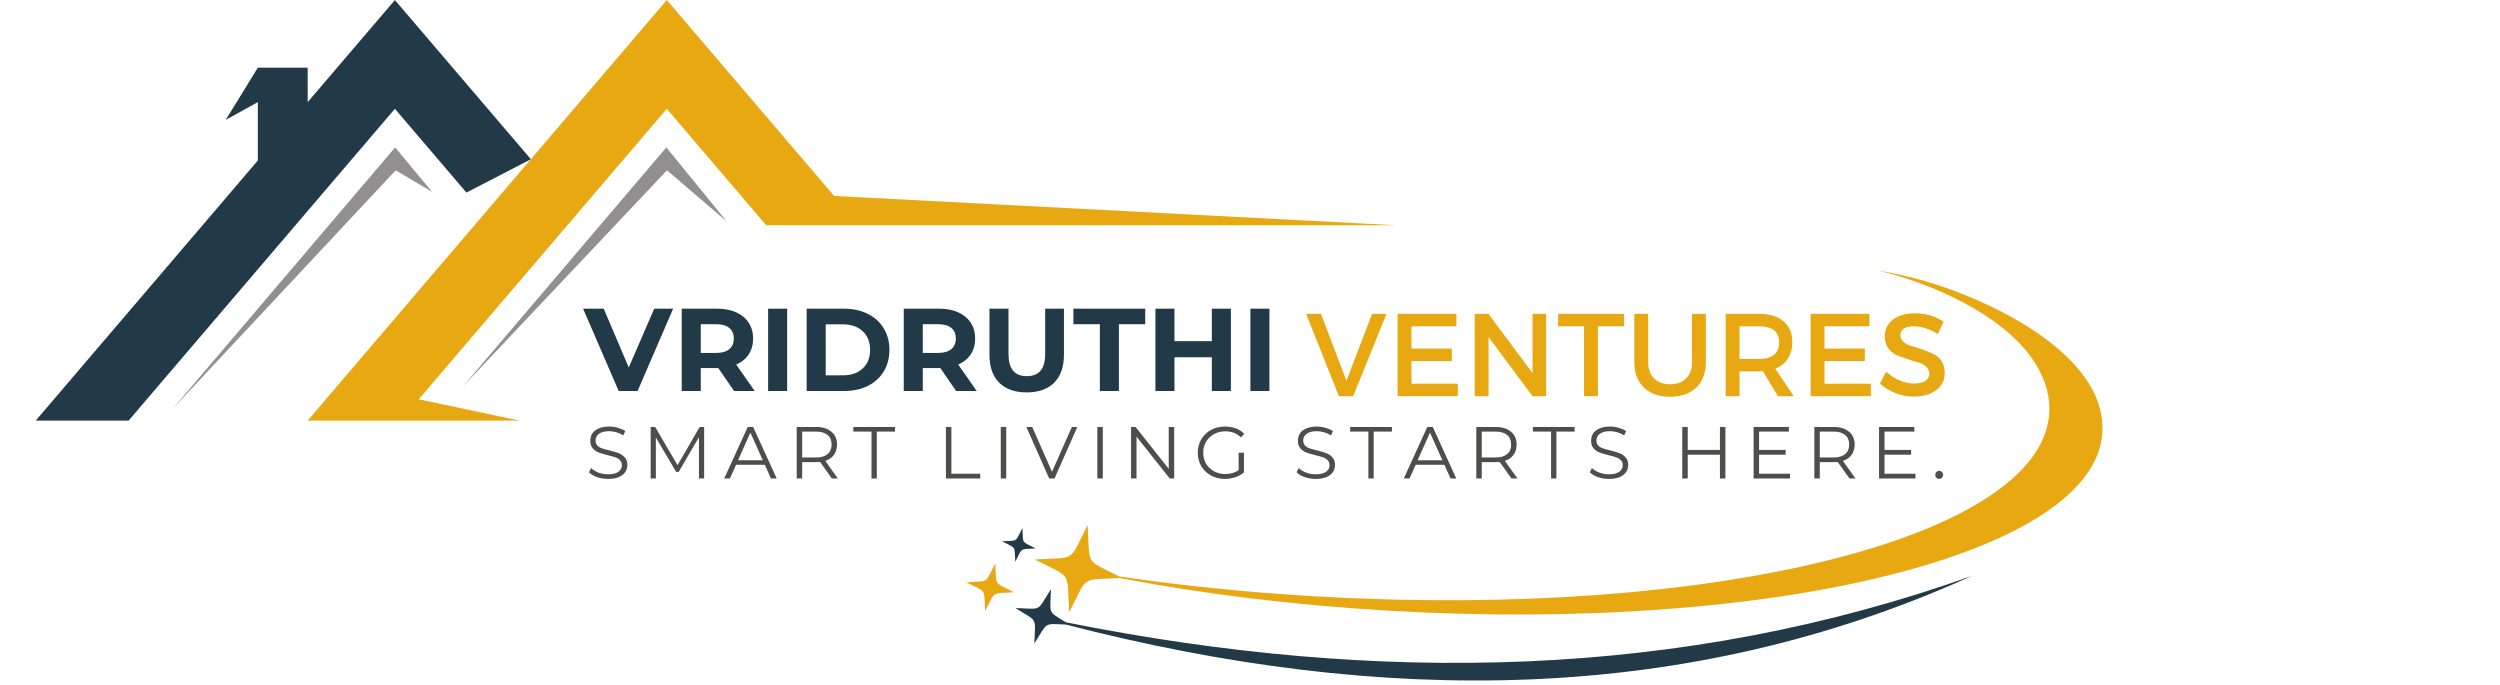
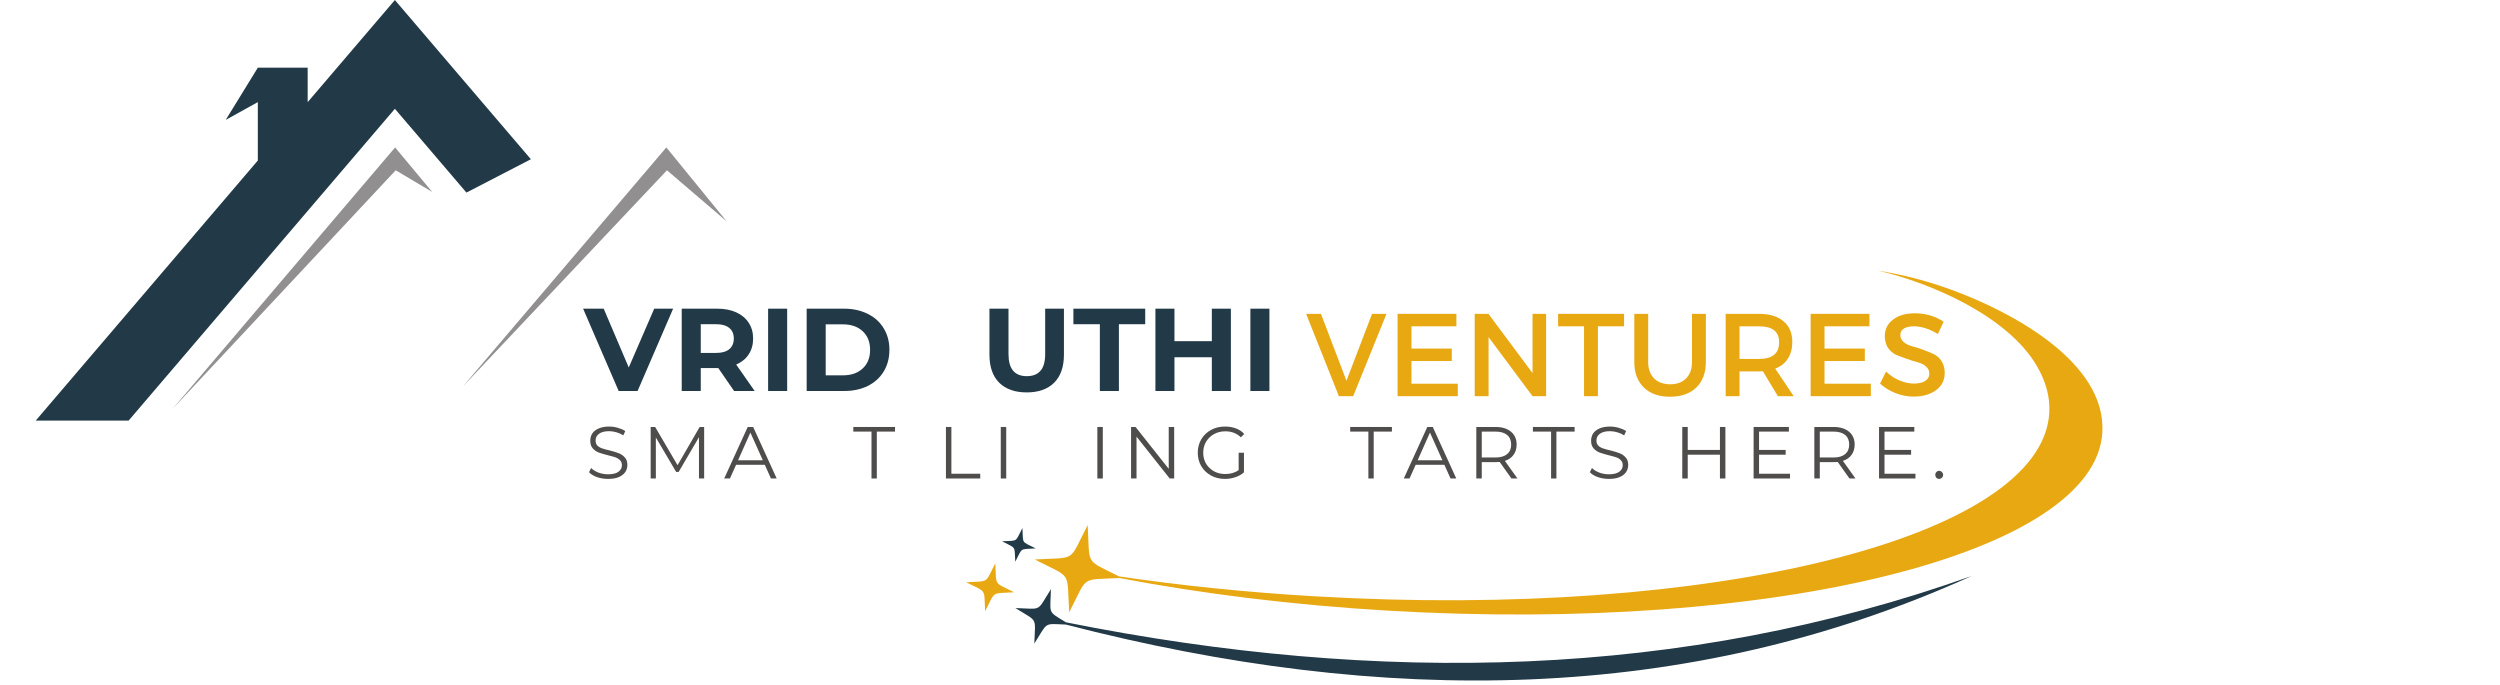
<svg xmlns="http://www.w3.org/2000/svg" width="372" zoomAndPan="magnify" viewBox="0 0 279 76.5" height="102" preserveAspectRatio="xMidYMid meet" version="1.0">
  <defs>
    <g />
    <clipPath id="ca5cf16f6d">
-       <path d="M 34 0 L 155.902 0 L 155.902 46.941 L 34 46.941 Z M 34 0 " clip-rule="nonzero" />
-     </clipPath>
+       </clipPath>
    <clipPath id="06ac1310e0">
      <path d="M 3.895 0 L 60 0 L 60 46.941 L 3.895 46.941 Z M 3.895 0 " clip-rule="nonzero" />
    </clipPath>
    <clipPath id="d99d8a33db">
      <path d="M 111 58 L 221 58 L 221 76 L 111 76 Z M 111 58 " clip-rule="nonzero" />
    </clipPath>
    <clipPath id="50cd588b09">
      <path d="M 110.219 24.352 L 235.926 31.758 L 232.859 83.828 L 107.152 76.422 Z M 110.219 24.352 " clip-rule="nonzero" />
    </clipPath>
    <clipPath id="e5e4ebb966">
      <path d="M 232.555 83.457 L 106.848 76.055 L 109.914 23.984 L 235.621 31.391 Z M 232.555 83.457 " clip-rule="nonzero" />
    </clipPath>
    <clipPath id="876c0d5339">
      <path d="M 107 30 L 235 30 L 235 69 L 107 69 Z M 107 30 " clip-rule="nonzero" />
    </clipPath>
    <clipPath id="5d59e97f63">
      <path d="M 110.219 24.352 L 235.926 31.758 L 232.859 83.828 L 107.152 76.422 Z M 110.219 24.352 " clip-rule="nonzero" />
    </clipPath>
    <clipPath id="47df0bd914">
      <path d="M 232.555 83.457 L 106.848 76.055 L 109.914 23.984 L 235.621 31.391 Z M 232.555 83.457 " clip-rule="nonzero" />
    </clipPath>
  </defs>
  <path fill="#918f8f" d="M 19.266 45.625 L 44.094 16.453 L 48.23 21.418 L 44.16 19.004 L 19.266 45.625 " fill-opacity="1" fill-rule="nonzero" />
  <path fill="#918f8f" d="M 51.656 43.133 L 74.363 16.453 L 81.098 24.707 L 74.434 19.004 L 51.656 43.133 " fill-opacity="1" fill-rule="nonzero" />
  <g clip-path="url(#ca5cf16f6d)">
    <path fill="#e7a811" d="M 93.086 21.867 L 74.414 0.004 L 34.336 46.938 L 57.969 46.938 L 46.73 44.562 L 74.414 12.141 L 85.516 25.141 L 155.82 25.141 L 93.086 21.867 " fill-opacity="1" fill-rule="nonzero" />
  </g>
  <g clip-path="url(#06ac1310e0)">
    <path fill="#223947" d="M 44.07 0.004 L 34.336 11.398 L 34.336 7.555 L 28.773 7.555 L 25.188 13.383 L 28.773 11.395 L 28.773 17.914 L 3.988 46.938 L 14.355 46.938 L 44.07 12.141 L 52.055 21.492 L 59.246 17.77 L 44.07 0.004 " fill-opacity="1" fill-rule="nonzero" />
  </g>
  <g fill="#223947" fill-opacity="1">
    <g transform="translate(65.2, 43.636)">
      <g>
        <path d="M 9.922 -9.188 L 5.953 0 L 3.844 0 L -0.125 -9.188 L 2.172 -9.188 L 4.969 -2.625 L 7.812 -9.188 Z M 9.922 -9.188 " />
      </g>
    </g>
  </g>
  <g fill="#223947" fill-opacity="1">
    <g transform="translate(74.986, 43.636)">
      <g>
        <path d="M 6.938 0 L 5.172 -2.562 L 3.219 -2.562 L 3.219 0 L 1.094 0 L 1.094 -9.188 L 5.062 -9.188 C 5.875 -9.188 6.578 -9.051 7.172 -8.781 C 7.773 -8.508 8.238 -8.125 8.562 -7.625 C 8.895 -7.125 9.062 -6.535 9.062 -5.859 C 9.062 -5.172 8.895 -4.578 8.562 -4.078 C 8.238 -3.586 7.773 -3.211 7.172 -2.953 L 9.234 0 Z M 6.906 -5.859 C 6.906 -6.367 6.738 -6.758 6.406 -7.031 C 6.07 -7.312 5.586 -7.453 4.953 -7.453 L 3.219 -7.453 L 3.219 -4.25 L 4.953 -4.25 C 5.586 -4.25 6.07 -4.391 6.406 -4.672 C 6.738 -4.953 6.906 -5.348 6.906 -5.859 Z M 6.906 -5.859 " />
      </g>
    </g>
  </g>
  <g fill="#223947" fill-opacity="1">
    <g transform="translate(84.628, 43.636)">
      <g>
        <path d="M 1.094 -9.188 L 3.219 -9.188 L 3.219 0 L 1.094 0 Z M 1.094 -9.188 " />
      </g>
    </g>
  </g>
  <g fill="#223947" fill-opacity="1">
    <g transform="translate(88.93, 43.636)">
      <g>
        <path d="M 1.094 -9.188 L 5.266 -9.188 C 6.266 -9.188 7.145 -8.992 7.906 -8.609 C 8.676 -8.234 9.27 -7.695 9.688 -7 C 10.113 -6.312 10.328 -5.508 10.328 -4.594 C 10.328 -3.676 10.113 -2.867 9.688 -2.172 C 9.27 -1.484 8.676 -0.945 7.906 -0.562 C 7.145 -0.188 6.266 0 5.266 0 L 1.094 0 Z M 5.156 -1.75 C 6.07 -1.75 6.801 -2.004 7.344 -2.516 C 7.895 -3.023 8.172 -3.719 8.172 -4.594 C 8.172 -5.469 7.895 -6.16 7.344 -6.672 C 6.801 -7.18 6.07 -7.438 5.156 -7.438 L 3.219 -7.438 L 3.219 -1.75 Z M 5.156 -1.75 " />
      </g>
    </g>
  </g>
  <g fill="#223947" fill-opacity="1">
    <g transform="translate(99.765, 43.636)">
      <g>
-         <path d="M 6.938 0 L 5.172 -2.562 L 3.219 -2.562 L 3.219 0 L 1.094 0 L 1.094 -9.188 L 5.062 -9.188 C 5.875 -9.188 6.578 -9.051 7.172 -8.781 C 7.773 -8.508 8.238 -8.125 8.562 -7.625 C 8.895 -7.125 9.062 -6.535 9.062 -5.859 C 9.062 -5.172 8.895 -4.578 8.562 -4.078 C 8.238 -3.586 7.773 -3.211 7.172 -2.953 L 9.234 0 Z M 6.906 -5.859 C 6.906 -6.367 6.738 -6.758 6.406 -7.031 C 6.07 -7.312 5.586 -7.453 4.953 -7.453 L 3.219 -7.453 L 3.219 -4.25 L 4.953 -4.25 C 5.586 -4.25 6.07 -4.391 6.406 -4.672 C 6.738 -4.953 6.906 -5.348 6.906 -5.859 Z M 6.906 -5.859 " />
-       </g>
+         </g>
    </g>
  </g>
  <g fill="#223947" fill-opacity="1">
    <g transform="translate(109.407, 43.636)">
      <g>
        <path d="M 5.172 0.156 C 3.859 0.156 2.836 -0.203 2.109 -0.922 C 1.379 -1.648 1.016 -2.691 1.016 -4.047 L 1.016 -9.188 L 3.141 -9.188 L 3.141 -4.125 C 3.141 -2.477 3.82 -1.656 5.188 -1.656 C 5.852 -1.656 6.359 -1.852 6.703 -2.25 C 7.055 -2.645 7.234 -3.27 7.234 -4.125 L 7.234 -9.188 L 9.328 -9.188 L 9.328 -4.047 C 9.328 -2.691 8.961 -1.648 8.234 -0.922 C 7.504 -0.203 6.484 0.156 5.172 0.156 Z M 5.172 0.156 " />
      </g>
    </g>
  </g>
  <g fill="#223947" fill-opacity="1">
    <g transform="translate(119.744, 43.636)">
      <g>
        <path d="M 3 -7.453 L 0.047 -7.453 L 0.047 -9.188 L 8.062 -9.188 L 8.062 -7.453 L 5.125 -7.453 L 5.125 0 L 3 0 Z M 3 -7.453 " />
      </g>
    </g>
  </g>
  <g fill="#223947" fill-opacity="1">
    <g transform="translate(127.85, 43.636)">
      <g>
        <path d="M 9.516 -9.188 L 9.516 0 L 7.391 0 L 7.391 -3.766 L 3.219 -3.766 L 3.219 0 L 1.094 0 L 1.094 -9.188 L 3.219 -9.188 L 3.219 -5.562 L 7.391 -5.562 L 7.391 -9.188 Z M 9.516 -9.188 " />
      </g>
    </g>
  </g>
  <g fill="#223947" fill-opacity="1">
    <g transform="translate(138.449, 43.636)">
      <g>
        <path d="M 1.094 -9.188 L 3.219 -9.188 L 3.219 0 L 1.094 0 Z M 1.094 -9.188 " />
      </g>
    </g>
  </g>
  <g fill="#e7a811" fill-opacity="1">
    <g transform="translate(145.717, 44.213)">
      <g>
        <path d="M 5.297 0 L 3.703 0 L 0.047 -9.188 L 1.703 -9.188 L 4.547 -1.719 L 7.406 -9.188 L 9.016 -9.188 Z M 5.297 0 " />
      </g>
    </g>
  </g>
  <g fill="#e7a811" fill-opacity="1">
    <g transform="translate(154.768, 44.213)">
      <g>
        <path d="M 7.766 -7.797 L 2.75 -7.797 L 2.75 -5.312 L 7.25 -5.312 L 7.25 -3.922 L 2.75 -3.922 L 2.75 -1.391 L 7.922 -1.391 L 7.922 0 L 1.203 0 L 1.203 -9.188 L 7.766 -9.188 Z M 7.766 -7.797 " />
      </g>
    </g>
  </g>
  <g fill="#e7a811" fill-opacity="1">
    <g transform="translate(163.374, 44.213)">
      <g>
        <path d="M 9.172 0 L 7.656 0 L 2.75 -6.594 L 2.75 0 L 1.203 0 L 1.203 -9.188 L 2.734 -9.188 L 7.656 -2.578 L 7.656 -9.188 L 9.172 -9.188 Z M 9.172 0 " />
      </g>
    </g>
  </g>
  <g fill="#e7a811" fill-opacity="1">
    <g transform="translate(173.763, 44.213)">
      <g>
        <path d="M 7.484 -7.797 L 4.562 -7.797 L 4.562 0 L 3.016 0 L 3.016 -7.797 L 0.125 -7.797 L 0.125 -9.188 L 7.484 -9.188 Z M 7.484 -7.797 " />
      </g>
    </g>
  </g>
  <g fill="#e7a811" fill-opacity="1">
    <g transform="translate(181.358, 44.213)">
      <g>
        <path d="M 9.016 -9.188 L 9.016 -3.812 C 9.016 -2.613 8.66 -1.664 7.953 -0.969 C 7.242 -0.281 6.266 0.062 5.016 0.062 C 3.773 0.062 2.801 -0.281 2.094 -0.969 C 1.383 -1.664 1.031 -2.613 1.031 -3.812 L 1.031 -9.188 L 2.578 -9.188 L 2.578 -3.812 C 2.578 -3.039 2.797 -2.43 3.234 -1.984 C 3.672 -1.547 4.273 -1.328 5.047 -1.328 C 5.797 -1.328 6.383 -1.547 6.812 -1.984 C 7.25 -2.422 7.469 -3.031 7.469 -3.812 L 7.469 -9.188 Z M 9.016 -9.188 " />
      </g>
    </g>
  </g>
  <g fill="#e7a811" fill-opacity="1">
    <g transform="translate(191.38, 44.213)">
      <g>
        <path d="M 7.031 0 L 5.359 -2.781 C 5.266 -2.77 5.125 -2.766 4.938 -2.766 L 2.75 -2.766 L 2.75 0 L 1.203 0 L 1.203 -9.188 L 4.938 -9.188 C 6.102 -9.188 7.008 -8.91 7.656 -8.359 C 8.312 -7.816 8.641 -7.047 8.641 -6.047 C 8.641 -5.316 8.473 -4.695 8.141 -4.188 C 7.816 -3.676 7.348 -3.305 6.734 -3.078 L 8.797 0 Z M 2.75 -4.156 L 4.938 -4.156 C 6.426 -4.156 7.172 -4.773 7.172 -6.016 C 7.172 -7.203 6.426 -7.797 4.938 -7.797 L 2.75 -7.797 Z M 2.75 -4.156 " />
      </g>
    </g>
  </g>
  <g fill="#e7a811" fill-opacity="1">
    <g transform="translate(200.864, 44.213)">
      <g>
        <path d="M 7.766 -7.797 L 2.75 -7.797 L 2.75 -5.312 L 7.25 -5.312 L 7.25 -3.922 L 2.75 -3.922 L 2.75 -1.391 L 7.922 -1.391 L 7.922 0 L 1.203 0 L 1.203 -9.188 L 7.766 -9.188 Z M 7.766 -7.797 " />
      </g>
    </g>
  </g>
  <g fill="#e7a811" fill-opacity="1">
    <g transform="translate(209.469, 44.213)">
      <g>
        <path d="M 4.219 -9.25 C 5.414 -9.25 6.488 -8.938 7.438 -8.312 L 6.797 -6.938 C 5.859 -7.508 4.961 -7.797 4.109 -7.797 C 3.641 -7.797 3.27 -7.711 3 -7.547 C 2.738 -7.379 2.609 -7.141 2.609 -6.828 C 2.609 -6.523 2.727 -6.266 2.969 -6.047 C 3.219 -5.836 3.523 -5.68 3.891 -5.578 C 4.266 -5.484 4.664 -5.359 5.094 -5.203 C 5.52 -5.047 5.914 -4.883 6.281 -4.719 C 6.656 -4.551 6.961 -4.285 7.203 -3.922 C 7.441 -3.555 7.562 -3.113 7.562 -2.594 C 7.562 -1.789 7.238 -1.148 6.594 -0.672 C 5.945 -0.191 5.113 0.047 4.094 0.047 C 3.395 0.047 2.719 -0.082 2.062 -0.344 C 1.406 -0.602 0.832 -0.957 0.344 -1.406 L 1.016 -2.75 C 1.473 -2.312 1.977 -1.977 2.531 -1.75 C 3.094 -1.52 3.625 -1.406 4.125 -1.406 C 4.664 -1.406 5.086 -1.504 5.391 -1.703 C 5.691 -1.898 5.844 -2.172 5.844 -2.516 C 5.844 -2.836 5.719 -3.102 5.469 -3.312 C 5.227 -3.531 4.922 -3.688 4.547 -3.781 C 4.18 -3.883 3.785 -4.008 3.359 -4.156 C 2.93 -4.301 2.531 -4.453 2.156 -4.609 C 1.789 -4.773 1.484 -5.035 1.234 -5.391 C 0.992 -5.754 0.875 -6.188 0.875 -6.688 C 0.875 -7.469 1.18 -8.086 1.797 -8.547 C 2.41 -9.016 3.219 -9.25 4.219 -9.25 Z M 4.219 -9.25 " />
      </g>
    </g>
  </g>
  <g fill="#4f4c4c" fill-opacity="1">
    <g transform="translate(65.343, 53.4)">
      <g>
        <path d="M 2.516 0.047 C 2.086 0.047 1.676 -0.02 1.281 -0.156 C 0.895 -0.289 0.598 -0.473 0.391 -0.703 L 0.625 -1.172 C 0.832 -0.961 1.109 -0.789 1.453 -0.656 C 1.797 -0.531 2.148 -0.469 2.516 -0.469 C 3.035 -0.469 3.422 -0.562 3.672 -0.75 C 3.93 -0.938 4.062 -1.18 4.062 -1.484 C 4.062 -1.711 3.992 -1.895 3.859 -2.031 C 3.723 -2.176 3.551 -2.285 3.344 -2.359 C 3.145 -2.43 2.863 -2.508 2.5 -2.594 C 2.062 -2.707 1.711 -2.812 1.453 -2.906 C 1.203 -3.008 0.984 -3.164 0.797 -3.375 C 0.617 -3.582 0.531 -3.863 0.531 -4.219 C 0.531 -4.508 0.602 -4.773 0.75 -5.016 C 0.906 -5.254 1.141 -5.441 1.453 -5.578 C 1.773 -5.723 2.172 -5.797 2.641 -5.797 C 2.973 -5.797 3.297 -5.75 3.609 -5.656 C 3.922 -5.57 4.195 -5.453 4.438 -5.297 L 4.219 -4.812 C 3.977 -4.969 3.723 -5.082 3.453 -5.156 C 3.18 -5.238 2.91 -5.281 2.641 -5.281 C 2.141 -5.281 1.758 -5.18 1.5 -4.984 C 1.25 -4.797 1.125 -4.547 1.125 -4.234 C 1.125 -4.004 1.191 -3.816 1.328 -3.672 C 1.473 -3.535 1.648 -3.43 1.859 -3.359 C 2.066 -3.285 2.352 -3.207 2.719 -3.125 C 3.133 -3.02 3.473 -2.914 3.734 -2.812 C 3.992 -2.707 4.211 -2.551 4.391 -2.344 C 4.578 -2.145 4.672 -1.867 4.672 -1.516 C 4.672 -1.223 4.594 -0.957 4.438 -0.719 C 4.281 -0.488 4.039 -0.301 3.719 -0.156 C 3.395 -0.02 2.992 0.047 2.516 0.047 Z M 2.516 0.047 " />
      </g>
    </g>
  </g>
  <g fill="#4f4c4c" fill-opacity="1">
    <g transform="translate(71.677, 53.4)">
      <g>
        <path d="M 6.906 -5.75 L 6.906 0 L 6.328 0 L 6.328 -4.609 L 4.062 -0.734 L 3.781 -0.734 L 1.516 -4.578 L 1.516 0 L 0.938 0 L 0.938 -5.75 L 1.438 -5.75 L 3.938 -1.484 L 6.406 -5.75 Z M 6.906 -5.75 " />
      </g>
    </g>
  </g>
  <g fill="#4f4c4c" fill-opacity="1">
    <g transform="translate(80.804, 53.4)">
      <g>
        <path d="M 4.547 -1.531 L 1.344 -1.531 L 0.656 0 L 0.016 0 L 2.641 -5.75 L 3.25 -5.75 L 5.875 0 L 5.234 0 Z M 4.328 -2.031 L 2.938 -5.125 L 1.562 -2.031 Z M 4.328 -2.031 " />
      </g>
    </g>
  </g>
  <g fill="#4f4c4c" fill-opacity="1">
    <g transform="translate(87.976, 53.4)">
      <g>
-         <path d="M 4.859 0 L 3.547 -1.844 C 3.398 -1.832 3.25 -1.828 3.094 -1.828 L 1.547 -1.828 L 1.547 0 L 0.938 0 L 0.938 -5.75 L 3.094 -5.75 C 3.82 -5.75 4.395 -5.57 4.812 -5.219 C 5.227 -4.875 5.438 -4.395 5.438 -3.781 C 5.438 -3.332 5.32 -2.953 5.094 -2.641 C 4.875 -2.328 4.551 -2.102 4.125 -1.969 L 5.531 0 Z M 3.078 -2.344 C 3.641 -2.344 4.07 -2.469 4.375 -2.719 C 4.676 -2.969 4.828 -3.32 4.828 -3.781 C 4.828 -4.25 4.676 -4.609 4.375 -4.859 C 4.07 -5.109 3.641 -5.234 3.078 -5.234 L 1.547 -5.234 L 1.547 -2.344 Z M 3.078 -2.344 " />
-       </g>
+         </g>
    </g>
  </g>
  <g fill="#4f4c4c" fill-opacity="1">
    <g transform="translate(95.197, 53.4)">
      <g>
        <path d="M 2.062 -5.234 L 0.031 -5.234 L 0.031 -5.75 L 4.688 -5.75 L 4.688 -5.234 L 2.656 -5.234 L 2.656 0 L 2.062 0 Z M 2.062 -5.234 " />
      </g>
    </g>
  </g>
  <g fill="#4f4c4c" fill-opacity="1">
    <g transform="translate(101.194, 53.4)">
      <g />
    </g>
  </g>
  <g fill="#4f4c4c" fill-opacity="1">
    <g transform="translate(104.628, 53.4)">
      <g>
        <path d="M 0.938 -5.75 L 1.547 -5.75 L 1.547 -0.531 L 4.766 -0.531 L 4.766 0 L 0.938 0 Z M 0.938 -5.75 " />
      </g>
    </g>
  </g>
  <g fill="#4f4c4c" fill-opacity="1">
    <g transform="translate(110.748, 53.4)">
      <g>
        <path d="M 0.938 -5.75 L 1.547 -5.75 L 1.547 0 L 0.938 0 Z M 0.938 -5.75 " />
      </g>
    </g>
  </g>
  <g fill="#4f4c4c" fill-opacity="1">
    <g transform="translate(114.51, 53.4)">
      <g>
-         <path d="M 5.719 -5.75 L 3.172 0 L 2.578 0 L 0.031 -5.75 L 0.688 -5.75 L 2.891 -0.75 L 5.109 -5.75 Z M 5.719 -5.75 " />
-       </g>
+         </g>
    </g>
  </g>
  <g fill="#4f4c4c" fill-opacity="1">
    <g transform="translate(121.526, 53.4)">
      <g>
        <path d="M 0.938 -5.75 L 1.547 -5.75 L 1.547 0 L 0.938 0 Z M 0.938 -5.75 " />
      </g>
    </g>
  </g>
  <g fill="#4f4c4c" fill-opacity="1">
    <g transform="translate(125.289, 53.4)">
      <g>
        <path d="M 5.75 -5.75 L 5.75 0 L 5.25 0 L 1.547 -4.672 L 1.547 0 L 0.938 0 L 0.938 -5.75 L 1.438 -5.75 L 5.141 -1.078 L 5.141 -5.75 Z M 5.75 -5.75 " />
      </g>
    </g>
  </g>
  <g fill="#4f4c4c" fill-opacity="1">
    <g transform="translate(133.249, 53.4)">
      <g>
        <path d="M 4.984 -2.875 L 5.578 -2.875 L 5.578 -0.688 C 5.305 -0.445 4.984 -0.266 4.609 -0.141 C 4.242 -0.016 3.859 0.047 3.453 0.047 C 2.879 0.047 2.363 -0.078 1.906 -0.328 C 1.445 -0.578 1.082 -0.926 0.812 -1.375 C 0.551 -1.82 0.422 -2.32 0.422 -2.875 C 0.422 -3.426 0.551 -3.926 0.812 -4.375 C 1.082 -4.82 1.445 -5.172 1.906 -5.422 C 2.363 -5.672 2.883 -5.797 3.469 -5.797 C 3.906 -5.797 4.305 -5.727 4.672 -5.594 C 5.047 -5.457 5.359 -5.25 5.609 -4.969 L 5.234 -4.594 C 4.773 -5.039 4.195 -5.266 3.5 -5.266 C 3.031 -5.266 2.609 -5.16 2.234 -4.953 C 1.859 -4.742 1.562 -4.457 1.344 -4.094 C 1.133 -3.727 1.031 -3.32 1.031 -2.875 C 1.031 -2.426 1.133 -2.02 1.344 -1.656 C 1.562 -1.301 1.852 -1.02 2.219 -0.812 C 2.594 -0.602 3.016 -0.5 3.484 -0.5 C 4.078 -0.5 4.578 -0.645 4.984 -0.938 Z M 4.984 -2.875 " />
      </g>
    </g>
  </g>
  <g fill="#4f4c4c" fill-opacity="1">
    <g transform="translate(140.881, 53.4)">
      <g />
    </g>
  </g>
  <g fill="#4f4c4c" fill-opacity="1">
    <g transform="translate(144.315, 53.4)">
      <g>
-         <path d="M 2.516 0.047 C 2.086 0.047 1.676 -0.02 1.281 -0.156 C 0.895 -0.289 0.598 -0.473 0.391 -0.703 L 0.625 -1.172 C 0.832 -0.961 1.109 -0.789 1.453 -0.656 C 1.797 -0.531 2.148 -0.469 2.516 -0.469 C 3.035 -0.469 3.422 -0.562 3.672 -0.75 C 3.93 -0.938 4.062 -1.18 4.062 -1.484 C 4.062 -1.711 3.992 -1.895 3.859 -2.031 C 3.723 -2.176 3.551 -2.285 3.344 -2.359 C 3.145 -2.43 2.863 -2.508 2.5 -2.594 C 2.062 -2.707 1.711 -2.812 1.453 -2.906 C 1.203 -3.008 0.984 -3.164 0.797 -3.375 C 0.617 -3.582 0.531 -3.863 0.531 -4.219 C 0.531 -4.508 0.602 -4.773 0.75 -5.016 C 0.906 -5.254 1.141 -5.441 1.453 -5.578 C 1.773 -5.723 2.172 -5.797 2.641 -5.797 C 2.973 -5.797 3.297 -5.75 3.609 -5.656 C 3.922 -5.57 4.195 -5.453 4.438 -5.297 L 4.219 -4.812 C 3.977 -4.969 3.723 -5.082 3.453 -5.156 C 3.18 -5.238 2.91 -5.281 2.641 -5.281 C 2.141 -5.281 1.758 -5.18 1.5 -4.984 C 1.25 -4.797 1.125 -4.547 1.125 -4.234 C 1.125 -4.004 1.191 -3.816 1.328 -3.672 C 1.473 -3.535 1.648 -3.43 1.859 -3.359 C 2.066 -3.285 2.352 -3.207 2.719 -3.125 C 3.133 -3.02 3.473 -2.914 3.734 -2.812 C 3.992 -2.707 4.211 -2.551 4.391 -2.344 C 4.578 -2.145 4.672 -1.867 4.672 -1.516 C 4.672 -1.223 4.594 -0.957 4.438 -0.719 C 4.281 -0.488 4.039 -0.301 3.719 -0.156 C 3.395 -0.02 2.992 0.047 2.516 0.047 Z M 2.516 0.047 " />
-       </g>
+         </g>
    </g>
  </g>
  <g fill="#4f4c4c" fill-opacity="1">
    <g transform="translate(150.649, 53.4)">
      <g>
        <path d="M 2.062 -5.234 L 0.031 -5.234 L 0.031 -5.75 L 4.688 -5.75 L 4.688 -5.234 L 2.656 -5.234 L 2.656 0 L 2.062 0 Z M 2.062 -5.234 " />
      </g>
    </g>
  </g>
  <g fill="#4f4c4c" fill-opacity="1">
    <g transform="translate(156.646, 53.4)">
      <g>
        <path d="M 4.547 -1.531 L 1.344 -1.531 L 0.656 0 L 0.016 0 L 2.641 -5.75 L 3.25 -5.75 L 5.875 0 L 5.234 0 Z M 4.328 -2.031 L 2.938 -5.125 L 1.562 -2.031 Z M 4.328 -2.031 " />
      </g>
    </g>
  </g>
  <g fill="#4f4c4c" fill-opacity="1">
    <g transform="translate(163.818, 53.4)">
      <g>
        <path d="M 4.859 0 L 3.547 -1.844 C 3.398 -1.832 3.25 -1.828 3.094 -1.828 L 1.547 -1.828 L 1.547 0 L 0.938 0 L 0.938 -5.75 L 3.094 -5.75 C 3.82 -5.75 4.395 -5.57 4.812 -5.219 C 5.227 -4.875 5.438 -4.395 5.438 -3.781 C 5.438 -3.332 5.32 -2.953 5.094 -2.641 C 4.875 -2.328 4.551 -2.102 4.125 -1.969 L 5.531 0 Z M 3.078 -2.344 C 3.641 -2.344 4.07 -2.469 4.375 -2.719 C 4.676 -2.969 4.828 -3.32 4.828 -3.781 C 4.828 -4.25 4.676 -4.609 4.375 -4.859 C 4.07 -5.109 3.641 -5.234 3.078 -5.234 L 1.547 -5.234 L 1.547 -2.344 Z M 3.078 -2.344 " />
      </g>
    </g>
  </g>
  <g fill="#4f4c4c" fill-opacity="1">
    <g transform="translate(171.039, 53.4)">
      <g>
        <path d="M 2.062 -5.234 L 0.031 -5.234 L 0.031 -5.75 L 4.688 -5.75 L 4.688 -5.234 L 2.656 -5.234 L 2.656 0 L 2.062 0 Z M 2.062 -5.234 " />
      </g>
    </g>
  </g>
  <g fill="#4f4c4c" fill-opacity="1">
    <g transform="translate(177.036, 53.4)">
      <g>
        <path d="M 2.516 0.047 C 2.086 0.047 1.676 -0.02 1.281 -0.156 C 0.895 -0.289 0.598 -0.473 0.391 -0.703 L 0.625 -1.172 C 0.832 -0.961 1.109 -0.789 1.453 -0.656 C 1.797 -0.531 2.148 -0.469 2.516 -0.469 C 3.035 -0.469 3.422 -0.562 3.672 -0.75 C 3.93 -0.938 4.062 -1.18 4.062 -1.484 C 4.062 -1.711 3.992 -1.895 3.859 -2.031 C 3.723 -2.176 3.551 -2.285 3.344 -2.359 C 3.145 -2.43 2.863 -2.508 2.5 -2.594 C 2.062 -2.707 1.711 -2.812 1.453 -2.906 C 1.203 -3.008 0.984 -3.164 0.797 -3.375 C 0.617 -3.582 0.531 -3.863 0.531 -4.219 C 0.531 -4.508 0.602 -4.773 0.75 -5.016 C 0.906 -5.254 1.141 -5.441 1.453 -5.578 C 1.773 -5.723 2.172 -5.797 2.641 -5.797 C 2.973 -5.797 3.297 -5.75 3.609 -5.656 C 3.922 -5.57 4.195 -5.453 4.438 -5.297 L 4.219 -4.812 C 3.977 -4.969 3.723 -5.082 3.453 -5.156 C 3.18 -5.238 2.91 -5.281 2.641 -5.281 C 2.141 -5.281 1.758 -5.18 1.5 -4.984 C 1.25 -4.797 1.125 -4.547 1.125 -4.234 C 1.125 -4.004 1.191 -3.816 1.328 -3.672 C 1.473 -3.535 1.648 -3.43 1.859 -3.359 C 2.066 -3.285 2.352 -3.207 2.719 -3.125 C 3.133 -3.02 3.473 -2.914 3.734 -2.812 C 3.992 -2.707 4.211 -2.551 4.391 -2.344 C 4.578 -2.145 4.672 -1.867 4.672 -1.516 C 4.672 -1.223 4.594 -0.957 4.438 -0.719 C 4.281 -0.488 4.039 -0.301 3.719 -0.156 C 3.395 -0.02 2.992 0.047 2.516 0.047 Z M 2.516 0.047 " />
      </g>
    </g>
  </g>
  <g fill="#4f4c4c" fill-opacity="1">
    <g transform="translate(183.37, 53.4)">
      <g />
    </g>
  </g>
  <g fill="#4f4c4c" fill-opacity="1">
    <g transform="translate(186.804, 53.4)">
      <g>
        <path d="M 5.75 -5.75 L 5.75 0 L 5.141 0 L 5.141 -2.656 L 1.547 -2.656 L 1.547 0 L 0.938 0 L 0.938 -5.75 L 1.547 -5.75 L 1.547 -3.188 L 5.141 -3.188 L 5.141 -5.75 Z M 5.75 -5.75 " />
      </g>
    </g>
  </g>
  <g fill="#4f4c4c" fill-opacity="1">
    <g transform="translate(194.764, 53.4)">
      <g>
        <path d="M 5 -0.531 L 5 0 L 0.938 0 L 0.938 -5.75 L 4.875 -5.75 L 4.875 -5.234 L 1.547 -5.234 L 1.547 -3.188 L 4.516 -3.188 L 4.516 -2.656 L 1.547 -2.656 L 1.547 -0.531 Z M 5 -0.531 " />
      </g>
    </g>
  </g>
  <g fill="#4f4c4c" fill-opacity="1">
    <g transform="translate(201.542, 53.4)">
      <g>
        <path d="M 4.859 0 L 3.547 -1.844 C 3.398 -1.832 3.25 -1.828 3.094 -1.828 L 1.547 -1.828 L 1.547 0 L 0.938 0 L 0.938 -5.75 L 3.094 -5.75 C 3.82 -5.75 4.395 -5.57 4.812 -5.219 C 5.227 -4.875 5.438 -4.395 5.438 -3.781 C 5.438 -3.332 5.32 -2.953 5.094 -2.641 C 4.875 -2.328 4.551 -2.102 4.125 -1.969 L 5.531 0 Z M 3.078 -2.344 C 3.641 -2.344 4.07 -2.469 4.375 -2.719 C 4.676 -2.969 4.828 -3.32 4.828 -3.781 C 4.828 -4.25 4.676 -4.609 4.375 -4.859 C 4.07 -5.109 3.641 -5.234 3.078 -5.234 L 1.547 -5.234 L 1.547 -2.344 Z M 3.078 -2.344 " />
      </g>
    </g>
  </g>
  <g fill="#4f4c4c" fill-opacity="1">
    <g transform="translate(208.763, 53.4)">
      <g>
        <path d="M 5 -0.531 L 5 0 L 0.938 0 L 0.938 -5.75 L 4.875 -5.75 L 4.875 -5.234 L 1.547 -5.234 L 1.547 -3.188 L 4.516 -3.188 L 4.516 -2.656 L 1.547 -2.656 L 1.547 -0.531 Z M 5 -0.531 " />
      </g>
    </g>
  </g>
  <g fill="#4f4c4c" fill-opacity="1">
    <g transform="translate(215.54, 53.4)">
      <g>
        <path d="M 0.875 0.047 C 0.75 0.047 0.645 0.004 0.562 -0.078 C 0.477 -0.172 0.438 -0.281 0.438 -0.406 C 0.438 -0.531 0.477 -0.633 0.562 -0.719 C 0.645 -0.812 0.75 -0.859 0.875 -0.859 C 0.988 -0.859 1.086 -0.812 1.172 -0.719 C 1.266 -0.633 1.312 -0.531 1.312 -0.406 C 1.312 -0.281 1.266 -0.172 1.172 -0.078 C 1.086 0.004 0.988 0.047 0.875 0.047 Z M 0.875 0.047 " />
      </g>
    </g>
  </g>
  <g clip-path="url(#d99d8a33db)">
    <g clip-path="url(#50cd588b09)">
      <g clip-path="url(#e5e4ebb966)">
-         <path fill="#223947" d="M 115.43 71.824 C 115.52 68.777 115.902 69.48 113.32 67.859 C 116.367 67.949 115.652 68.332 117.285 65.75 C 117.207 68.617 116.871 68.16 118.957 69.449 C 153.914 76.453 187.77 75.785 220.051 64.273 C 188.262 78.672 154.32 78.852 118.957 69.703 C 116.422 69.602 116.98 69.375 115.43 71.824 Z M 113.305 62.688 C 113.188 60.852 113.465 61.262 111.824 60.406 C 113.66 60.305 113.25 60.566 114.102 58.926 C 114.207 60.773 113.941 60.367 115.586 61.203 C 113.75 61.324 114.145 61.059 113.305 62.688 Z M 113.305 62.688 " fill-opacity="1" fill-rule="evenodd" />
+         <path fill="#223947" d="M 115.43 71.824 C 115.52 68.777 115.902 69.48 113.32 67.859 C 116.367 67.949 115.652 68.332 117.285 65.75 C 117.207 68.617 116.871 68.16 118.957 69.449 C 153.914 76.453 187.77 75.785 220.051 64.273 C 188.262 78.672 154.32 78.852 118.957 69.703 C 116.422 69.602 116.98 69.375 115.43 71.824 Z M 113.305 62.688 C 113.188 60.852 113.465 61.262 111.824 60.406 C 113.66 60.305 113.25 60.566 114.102 58.926 C 114.207 60.773 113.941 60.367 115.586 61.203 C 113.75 61.324 114.145 61.059 113.305 62.688 M 113.305 62.688 " fill-opacity="1" fill-rule="evenodd" />
      </g>
    </g>
  </g>
  <g clip-path="url(#876c0d5339)">
    <g clip-path="url(#5d59e97f63)">
      <g clip-path="url(#47df0bd914)">
        <path fill="#e7a811" d="M 227.328 40.867 C 228.332 42.59 228.805 44.328 228.699 46.09 C 227.879 60.016 191.137 69.164 146.652 66.543 C 139.086 66.098 131.781 65.348 124.883 64.324 C 121.008 62.355 121.652 63.227 121.383 58.598 C 119.195 62.84 120.25 62.16 115.484 62.438 C 119.727 64.625 119.031 63.57 119.324 68.336 C 121.461 64.168 120.488 64.746 124.934 64.508 C 134.117 66.258 144.219 67.52 154.859 68.145 C 198.109 70.691 233.824 61.789 234.621 48.27 C 235.086 40.328 224.258 34.699 217.82 32.355 C 215.184 31.383 212.461 30.664 209.598 30.207 C 215.387 31.531 224.074 35.25 227.328 40.867 Z M 109.941 68.207 C 109.793 65.598 110.168 66.176 107.832 64.98 C 110.445 64.816 109.879 65.191 111.074 62.875 C 111.223 65.484 110.848 64.902 113.18 66.098 C 110.57 66.262 111.137 65.887 109.941 68.207 Z M 109.941 68.207 " fill-opacity="1" fill-rule="evenodd" />
      </g>
    </g>
  </g>
</svg>